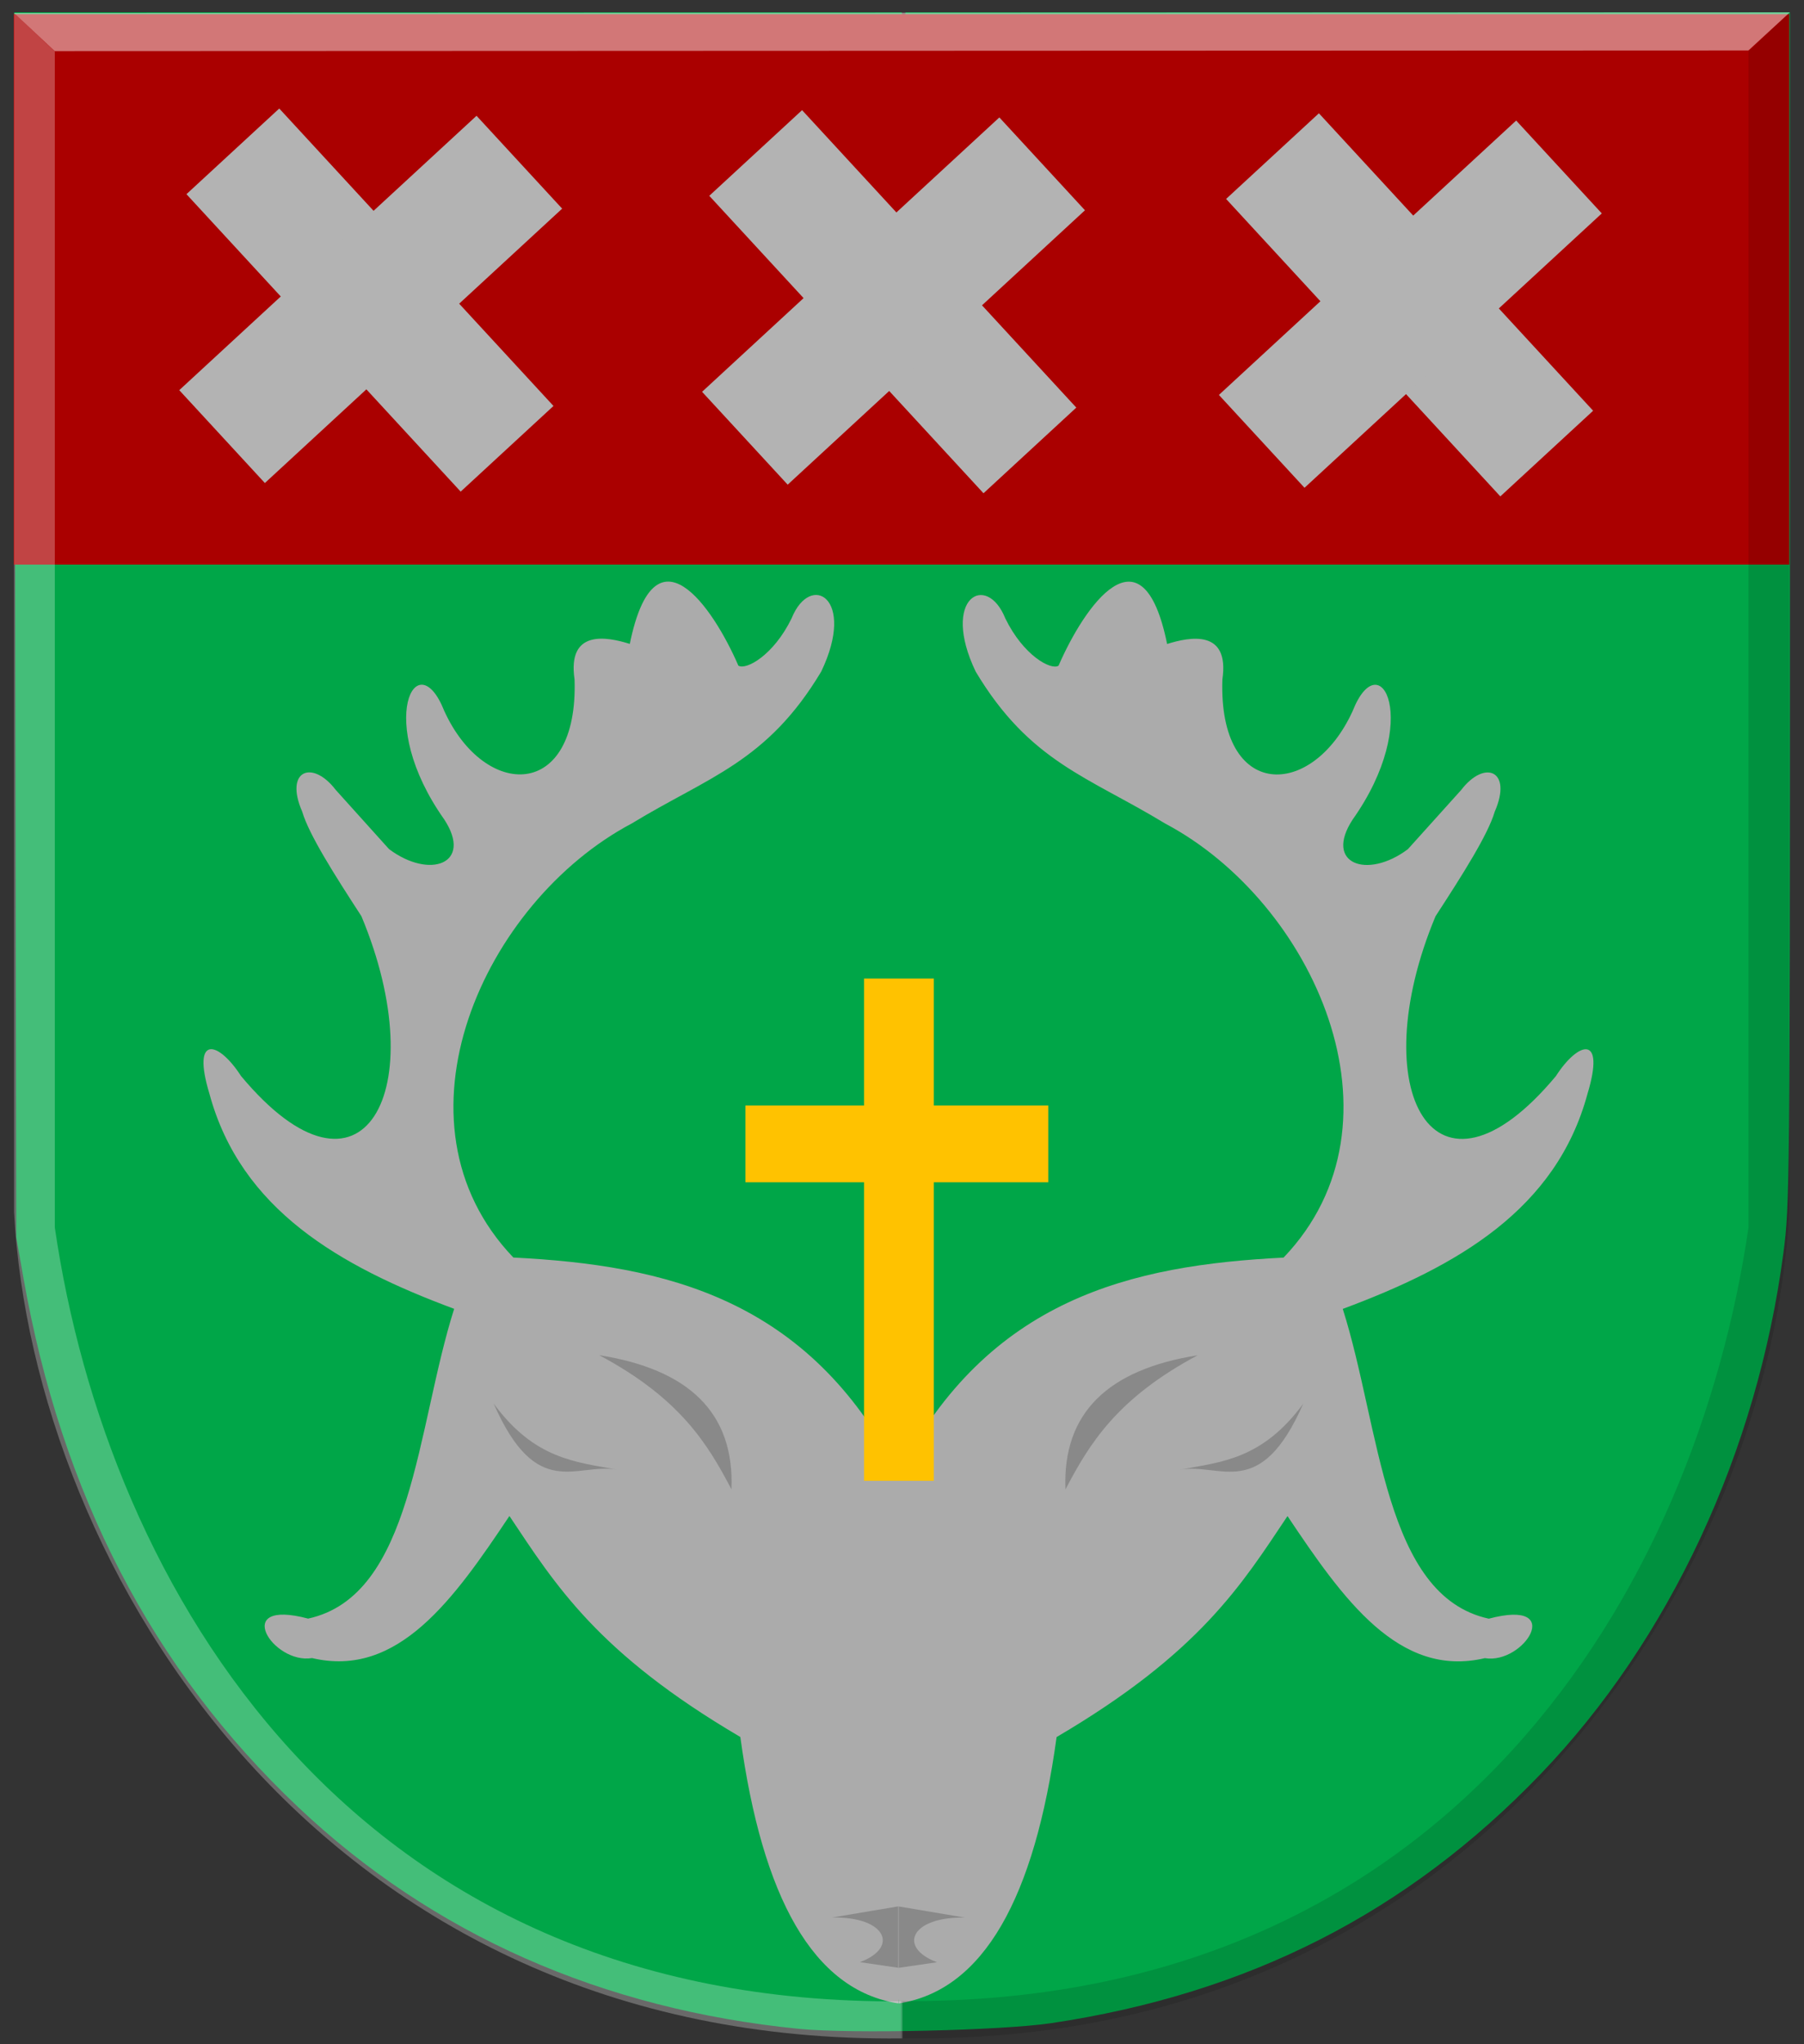
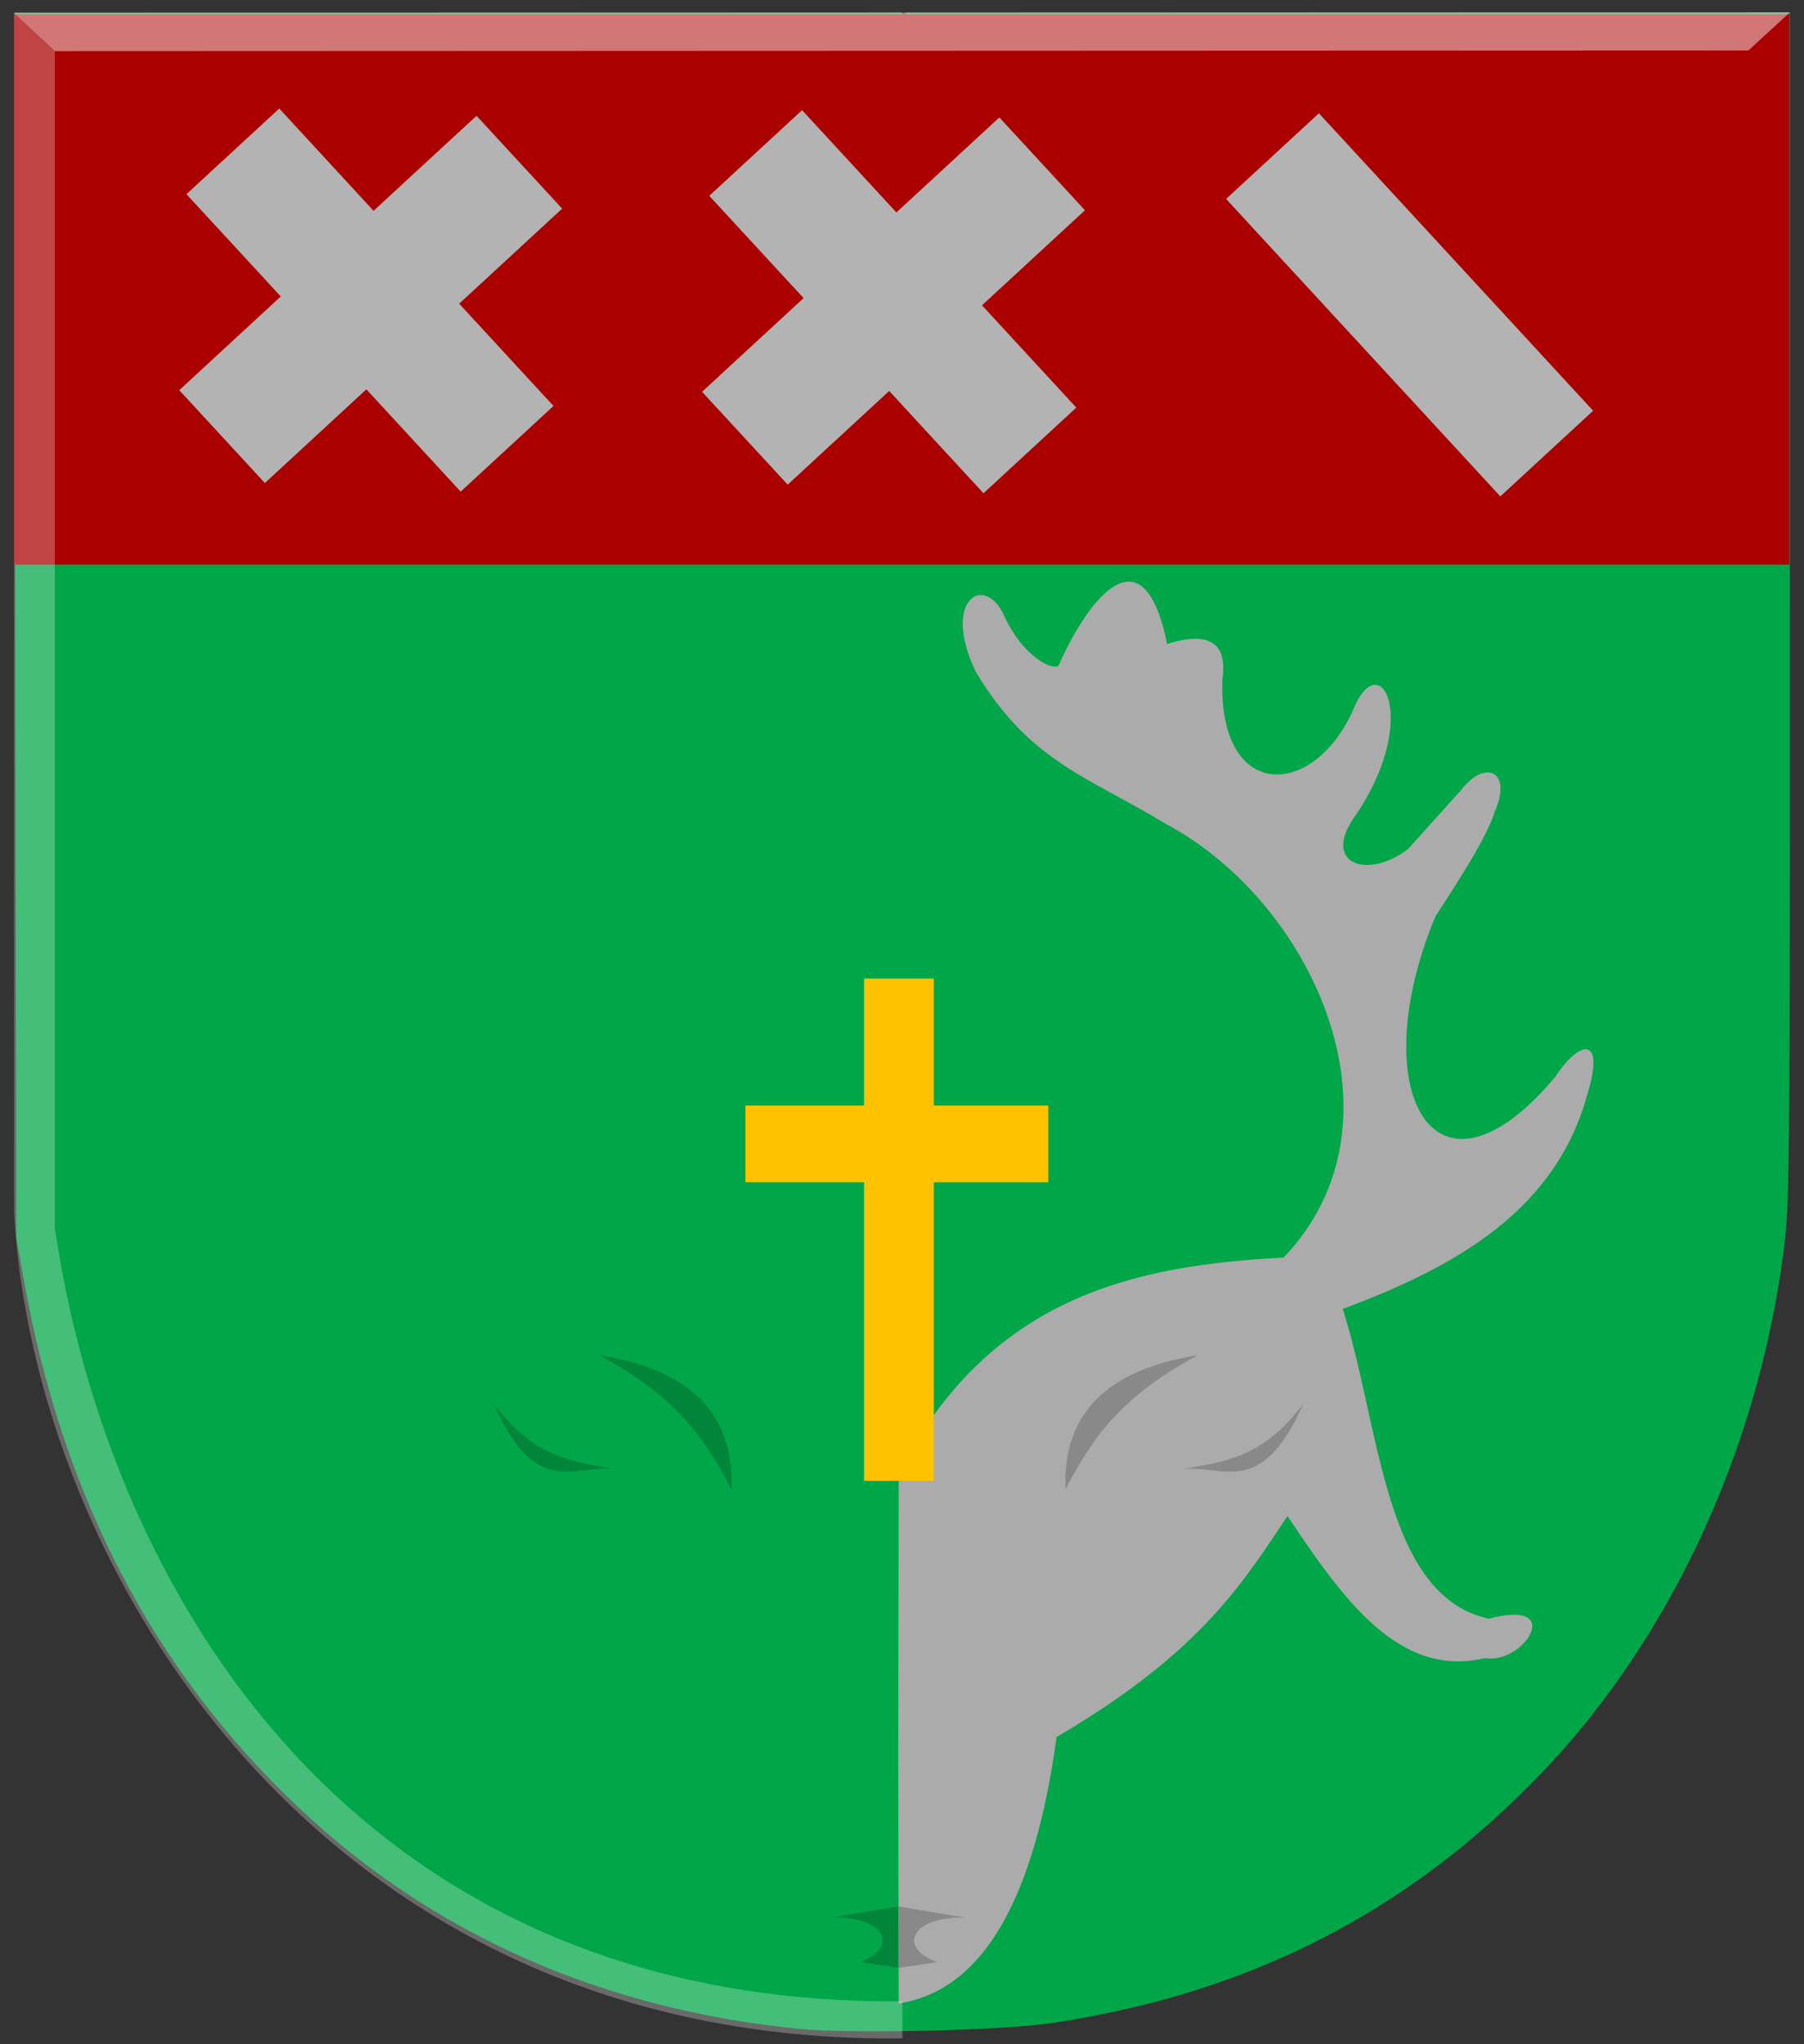
<svg xmlns="http://www.w3.org/2000/svg" xmlns:ns1="http://www.inkscape.org/namespaces/inkscape" xmlns:ns2="http://sodipodi.sourceforge.net/DTD/sodipodi-0.dtd" width="230.906" height="261.478" id="svg4072" version="1.1" ns1:version="0.48.4 r9939" ns2:docname="Nieuw document 12">
  <rect width="100%" height="100%" fill="#333333" stroke="none" />
  <defs id="defs4074" />
  <ns2:namedview id="base" pagecolor="#ffffff" bordercolor="#666666" borderopacity="1.0" ns1:pageopacity="0.0" ns1:pageshadow="2" ns1:zoom="0.98994949" ns1:cx="304.12675" ns1:cy="-34.865527" ns1:document-units="px" ns1:current-layer="layer1" showgrid="false" fit-margin-top="0" fit-margin-left="0" fit-margin-right="0" fit-margin-bottom="0" ns1:window-width="1600" ns1:window-height="837" ns1:window-x="-8" ns1:window-y="-8" ns1:window-maximized="1" />
  <g ns1:label="Laag 1" ns1:groupmode="layer" id="layer1" transform="translate(-198.844,-315.469)">
    <g id="layer1-4-8" ns1:label="Laag 1" transform="matrix(0.718,0,0,0.754,169.208,106.743)">
      <path ns1:connector-curvature="0" id="path20827-7-1-9-9-4-8" d="m 183.776,621.048 c -35.171,-3.317 -65.415,-16.062 -89.411,-37.678 -25.945,-23.371 -42.093,-53.004 -48.922,-89.776 l -1.269,-6.839 -0.177,-103.925 -0.176,-103.925 79.101,0 79.1,0 0.252,1.217 0.252,1.216 0.08,-1.216 0.08,-1.217 78.837,0 78.837,0 0,101.066 c 0,97.267 -0.045,101.377 -1.143,109.331 -4.669,33.793 -20.297,65.726 -43.329,88.539 -23.723,23.498 -52.088,37.238 -87.185,42.233 -8.806,1.253 -35.767,1.838 -44.927,0.973 z" style="fill:#00a648;fill-opacity:1;stroke:none" />
      <rect style="fill:#aa0000;fill-opacity:1;stroke:none" id="rect3884" width="227.231" height="70.434" x="494.454" y="789.494" transform="matrix(1.393,0,0,1.326,-645.059,-767.644)" />
-       <path style="fill:#ababab;fill-opacity:1;stroke:none" d="m 201.4,616.717 c -15.164,-2.227 -24.239,-17.974 -28.146,-45.192 -25.516,-14.27 -32.972,-25.826 -41.164,-37.493 -9.845,14.006 -19.83,27.566 -35.183,24.103 -7.007,1.113 -14.53,-10.19 -0.704,-6.695 18.718,-3.872 19.302,-32.394 26.035,-52.557 -20.457,-7.238 -38.046,-16.865 -43.627,-36.489 -3.255,-10.228 1.662,-8.89 5.629,-3.013 21.74,24.804 34.425,2.407 21.462,-27.115 -4.793,-7.017 -9.345,-13.825 -10.555,-17.742 -3.206,-6.984 1.777,-8.904 5.981,-3.682 l 9.499,10.043 c 7.264,5.188 15.009,2.49 9.851,-5.021 -12.476,-16.756 -4.892,-30.183 0,-18.412 7.199,15.029 23.94,15.259 23.221,-5.356 -1.322,-8.542 5.753,-7.249 9.851,-6.026 4.435,-20.729 14.817,-6.272 19.351,3.682 1.362,0.828 6.295,-1.753 9.499,-8.034 3.343,-7.899 11.57,-3.477 5.277,9.038 -9.669,15.388 -20.114,17.856 -33.776,25.776 -26.401,13.3 -44.243,50.625 -21.11,73.647 27.15,1.3 52.587,6.949 68.607,36.489 l 9.148,50.883 z" id="path2998" ns1:connector-curvature="0" ns2:nodetypes="cccccccccccccccccccccccc" />
      <path style="fill:#000000;fill-opacity:0.198;stroke:none" d="m 148.098,506.749 c 14.39,7.305 19.317,15.02 23.573,22.764 0.571,-13.087 -7.727,-20.387 -23.573,-22.764 z" id="path3768" ns1:connector-curvature="0" ns2:nodetypes="ccc" />
      <path style="fill:#000000;fill-opacity:0.198;stroke:none" d="m 129.275,514.951 c 7.688,16.697 14.729,9.997 21.989,11.214 -7.33,-1.315 -14.66,-1.72 -21.989,-11.214 z" id="path3770" ns1:connector-curvature="0" ns2:nodetypes="ccc" />
      <path style="fill:#000000;fill-opacity:0.198;stroke:none" d="m 189.588,602.156 11.812,-1.894 0,10.415 -6.836,-0.947 c 7.128,-2.545 4.592,-7.767 -4.976,-7.575 z" id="path3772" ns1:connector-curvature="0" ns2:nodetypes="ccccc" />
      <path style="fill:#ababab;fill-opacity:1;stroke:none" d="m 201.486,616.73 c 15.164,-2.227 24.239,-17.974 28.146,-45.192 25.516,-14.27 32.972,-25.826 41.164,-37.493 9.845,14.006 19.83,27.566 35.183,24.103 7.007,1.113 14.53,-10.19 0.704,-6.695 -18.718,-3.872 -19.302,-32.394 -26.035,-52.557 20.457,-7.238 38.046,-16.865 43.627,-36.489 3.255,-10.228 -1.662,-8.89 -5.629,-3.013 -21.74,24.804 -34.425,2.407 -21.462,-27.115 4.793,-7.017 9.345,-13.825 10.555,-17.742 3.206,-6.984 -1.777,-8.904 -5.981,-3.682 l -9.499,10.043 c -7.264,5.188 -15.009,2.49 -9.851,-5.021 12.476,-16.756 4.892,-30.183 0,-18.412 -7.199,15.029 -23.94,15.259 -23.221,-5.356 1.322,-8.542 -5.753,-7.249 -9.851,-6.026 -4.435,-20.729 -14.817,-6.272 -19.351,3.682 -1.362,0.828 -6.295,-1.753 -9.499,-8.034 -3.343,-7.899 -11.57,-3.477 -5.277,9.038 9.669,15.388 20.114,17.856 33.776,25.776 26.401,13.3 44.243,50.625 21.11,73.647 -27.15,1.3 -52.587,6.949 -68.607,36.489 l -0.086,47.858 z" id="path2998-1" ns1:connector-curvature="0" ns2:nodetypes="cccccccccccccccccccccccc" />
      <path style="fill:#000000;fill-opacity:0.198;stroke:none" d="m 254.788,506.761 c -14.39,7.305 -19.317,15.02 -23.573,22.764 -0.571,-13.087 7.727,-20.387 23.573,-22.764 z" id="path3768-7" ns1:connector-curvature="0" ns2:nodetypes="ccc" />
      <path style="fill:#000000;fill-opacity:0.198;stroke:none" d="m 273.611,514.963 c -7.688,16.697 -14.729,9.997 -21.989,11.214 7.33,-1.315 14.66,-1.72 21.989,-11.214 z" id="path3770-4" ns1:connector-curvature="0" ns2:nodetypes="ccc" />
      <path style="fill:#000000;fill-opacity:0.198;stroke:none" d="m 213.298,602.168 -11.812,-1.894 0,10.415 6.836,-0.947 c -7.128,-2.545 -4.592,-7.767 4.976,-7.575 z" id="path3772-0" ns1:connector-curvature="0" ns2:nodetypes="ccccc" />
      <rect style="fill:#ffc200;fill-opacity:1;stroke:none" id="rect3801" width="12.439" height="85.215" x="195.31" y="442.85" />
      <rect style="fill:#ffc200;fill-opacity:1;stroke:none" id="rect3803" width="53.986" height="13.019" x="174.163" y="464.391" />
    </g>
    <rect style="fill:#b3b3b3;fill-opacity:1;stroke:none" id="rect3931" width="51.77" height="16.162" x="401.16" y="50.883" transform="matrix(0.678,0.735,-0.735,0.678,0,0)" />
    <rect style="fill:#b3b3b3;fill-opacity:1;stroke:none" id="rect3931-1" width="51.77" height="16.162" x="32.952" y="-435.127" transform="matrix(-0.735,0.678,-0.678,-0.735,0,0)" />
    <rect style="fill:#b3b3b3;fill-opacity:1;stroke:none" id="rect3931-15" width="51.77" height="16.162" x="491.839" y="-46.52" transform="matrix(0.678,0.735,-0.735,0.678,0,0)" />
-     <rect style="fill:#b3b3b3;fill-opacity:1;stroke:none" id="rect3931-1-2" width="51.77" height="16.162" x="-64.451" y="-525.806" transform="matrix(-0.735,0.678,-0.678,-0.735,0,0)" />
    <rect style="fill:#b3b3b3;fill-opacity:1;stroke:none" id="rect3931-7" width="51.77" height="16.162" x="446.689" y="1.834" transform="matrix(0.678,0.735,-0.735,0.678,0,0)" />
    <rect style="fill:#b3b3b3;fill-opacity:1;stroke:none" id="rect3931-1-6" width="51.77" height="16.162" x="-16.096" y="-480.656" transform="matrix(-0.735,0.678,-0.678,-0.735,0,0)" />
    <path ns2:nodetypes="ccccc" ns1:connector-curvature="0" id="path4533-2-0-0-0-5-9-6-9-9-0-1-9" d="m 200.643,317.134 5.202,4.872 216.793,-0.083 5.29,-4.864 z" style="fill:#ffffff;fill-opacity:0.467;stroke:#000000;stroke-width:1.41px;stroke-linecap:butt;stroke-linejoin:miter;stroke-opacity:0" />
    <path ns1:connector-curvature="0" ns2:nodetypes="ccccccc" id="path4509-9-6-3-0-8-3-9-5-8-5-1-2-7-5" d="m 200.644,317.13 5.219,4.922 0,150.46 c 6.698,45.956 37.895,99.548 108.488,98.977 l 0,4.739 c -74.267,0.888 -111.263,-60.118 -113.708,-105.711 z" style="fill:#ffffff;fill-opacity:0.266;stroke:#000000;stroke-width:1.411px;stroke-linecap:butt;stroke-linejoin:miter;stroke-opacity:0" />
-     <path ns1:connector-curvature="0" ns2:nodetypes="ccccccc" id="path4509-9-2-6-1-6-0-4-7-9-5-8-1-4" d="m 427.868,317.094 -5.22,4.922 0,150.46 c -6.698,45.956 -37.895,99.547 -108.488,98.977 l 0,4.739 c 74.214,1.426 111.252,-60.007 113.708,-105.711 l 0,-153.386 z" style="fill:#000000;fill-opacity:0.127;stroke:#000000;stroke-width:1.411px;stroke-linecap:butt;stroke-linejoin:miter;stroke-opacity:0" />
  </g>
</svg>